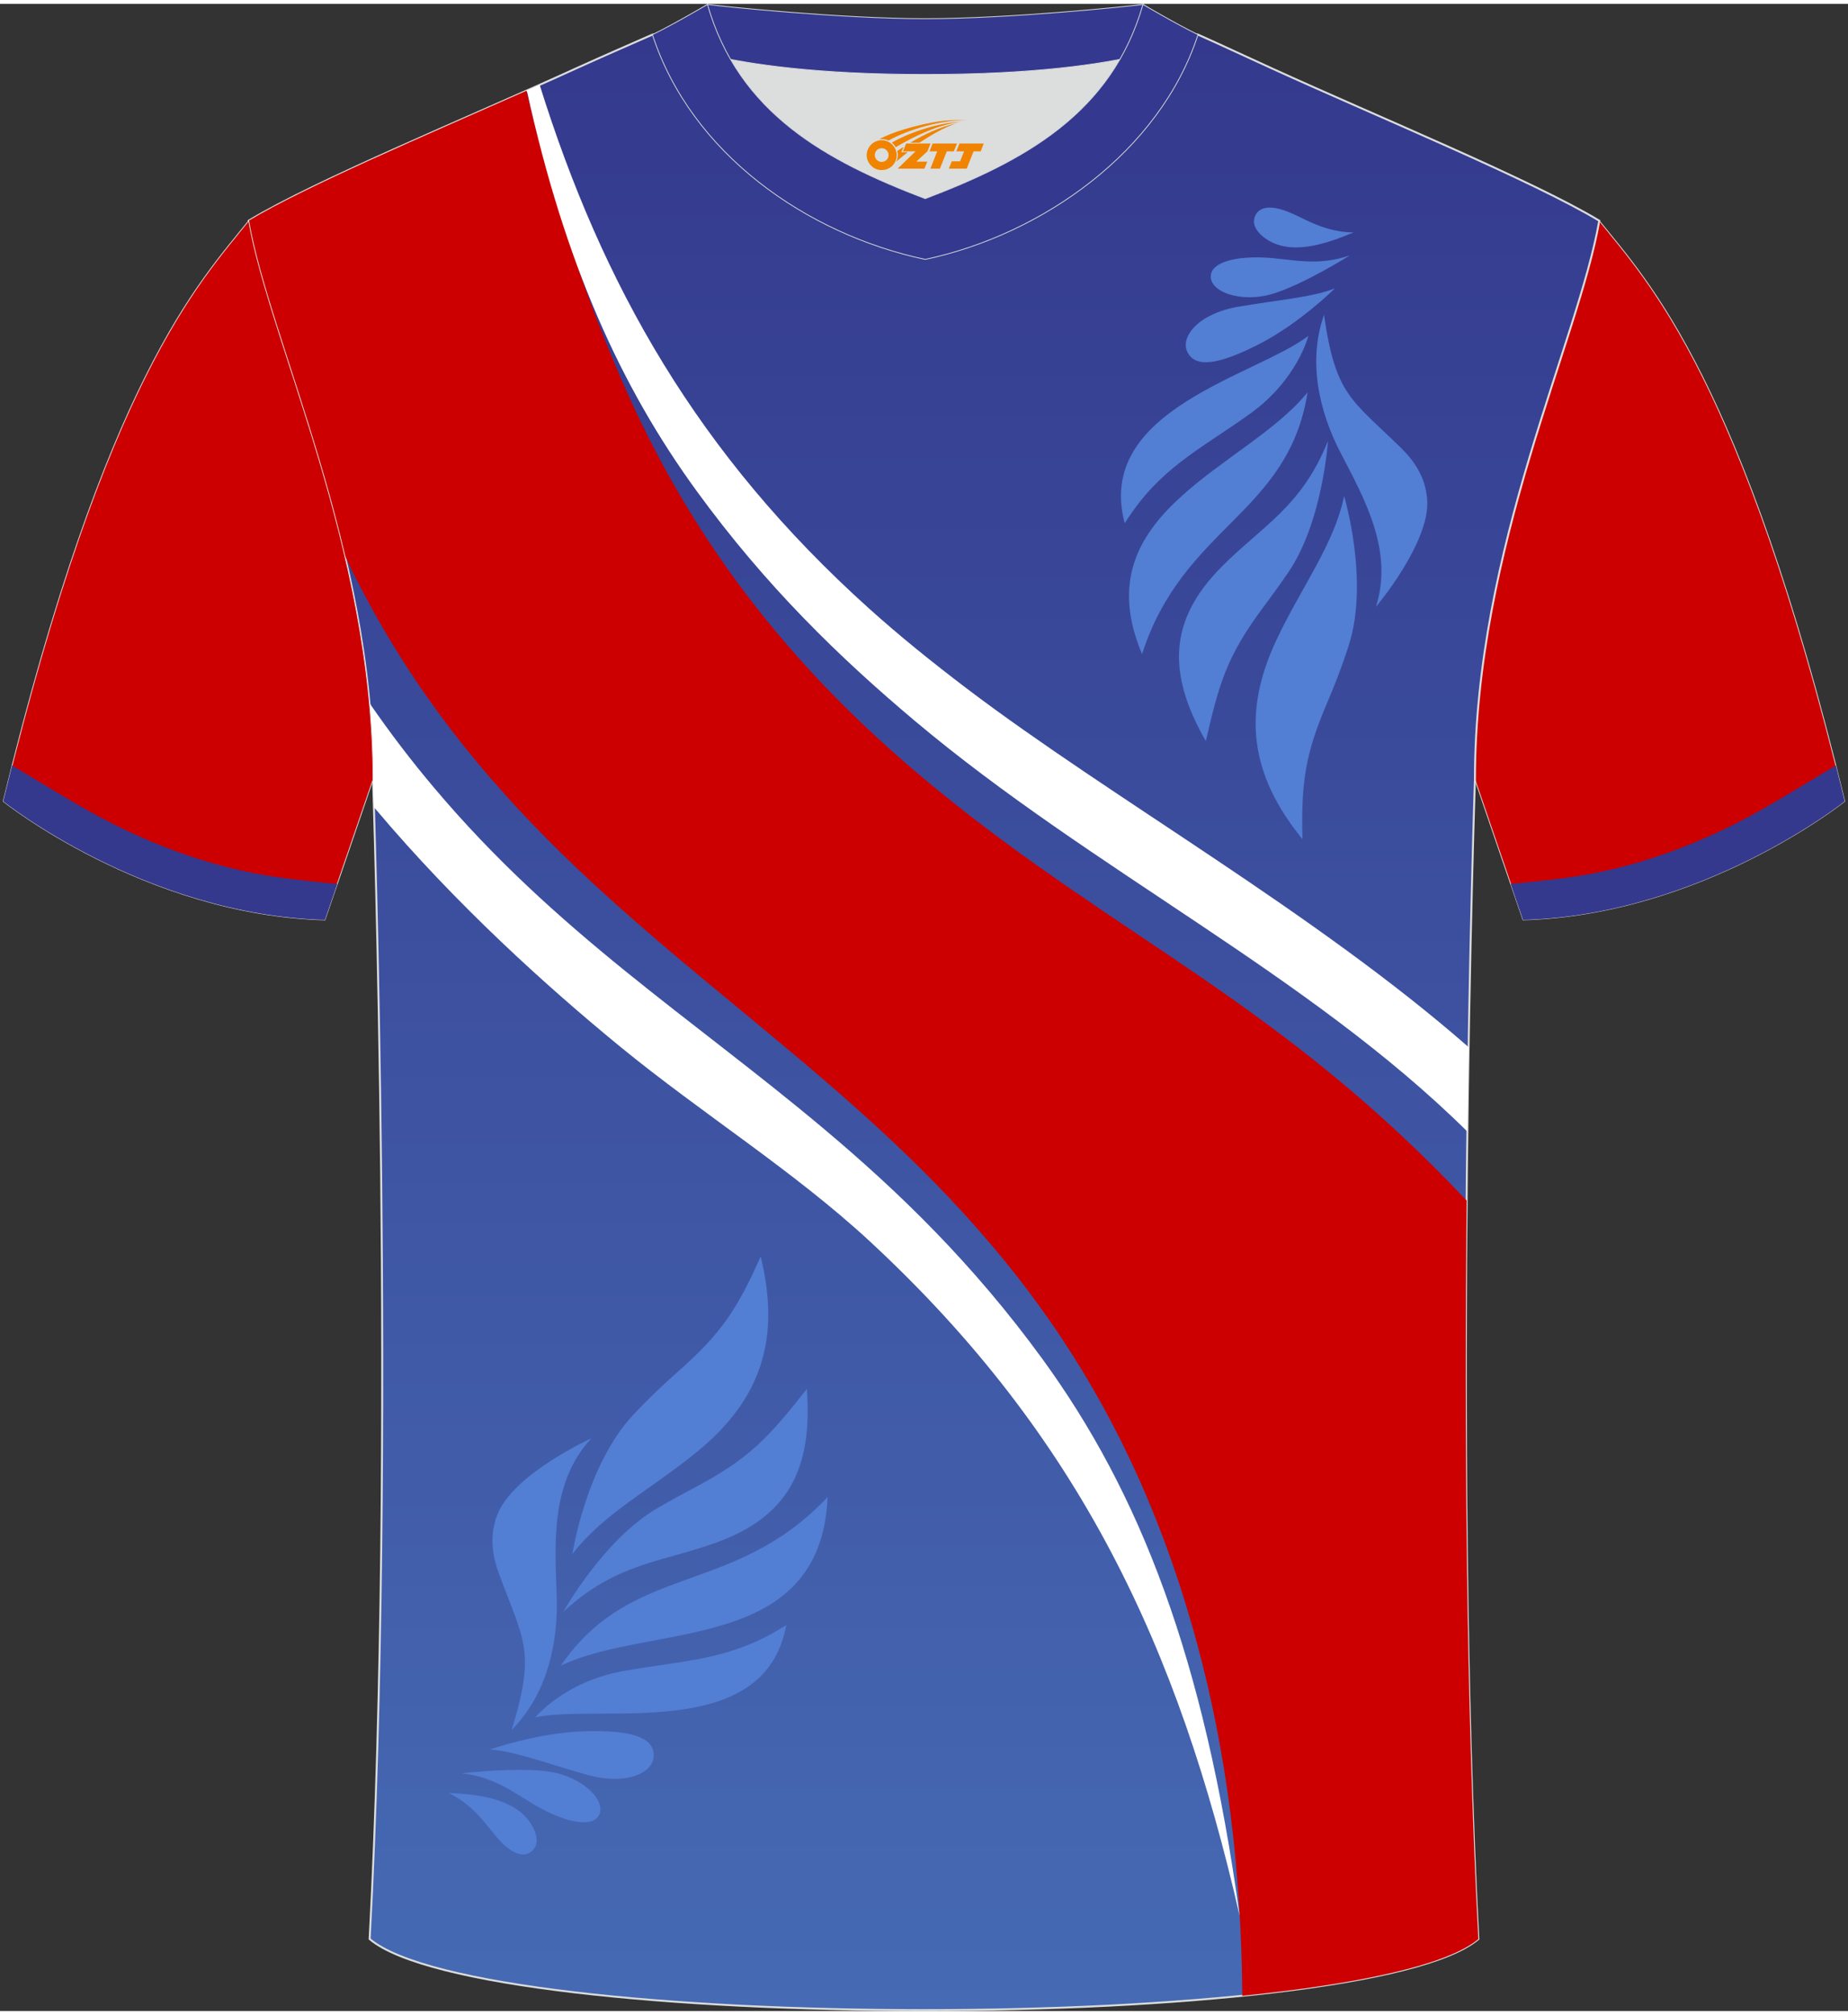
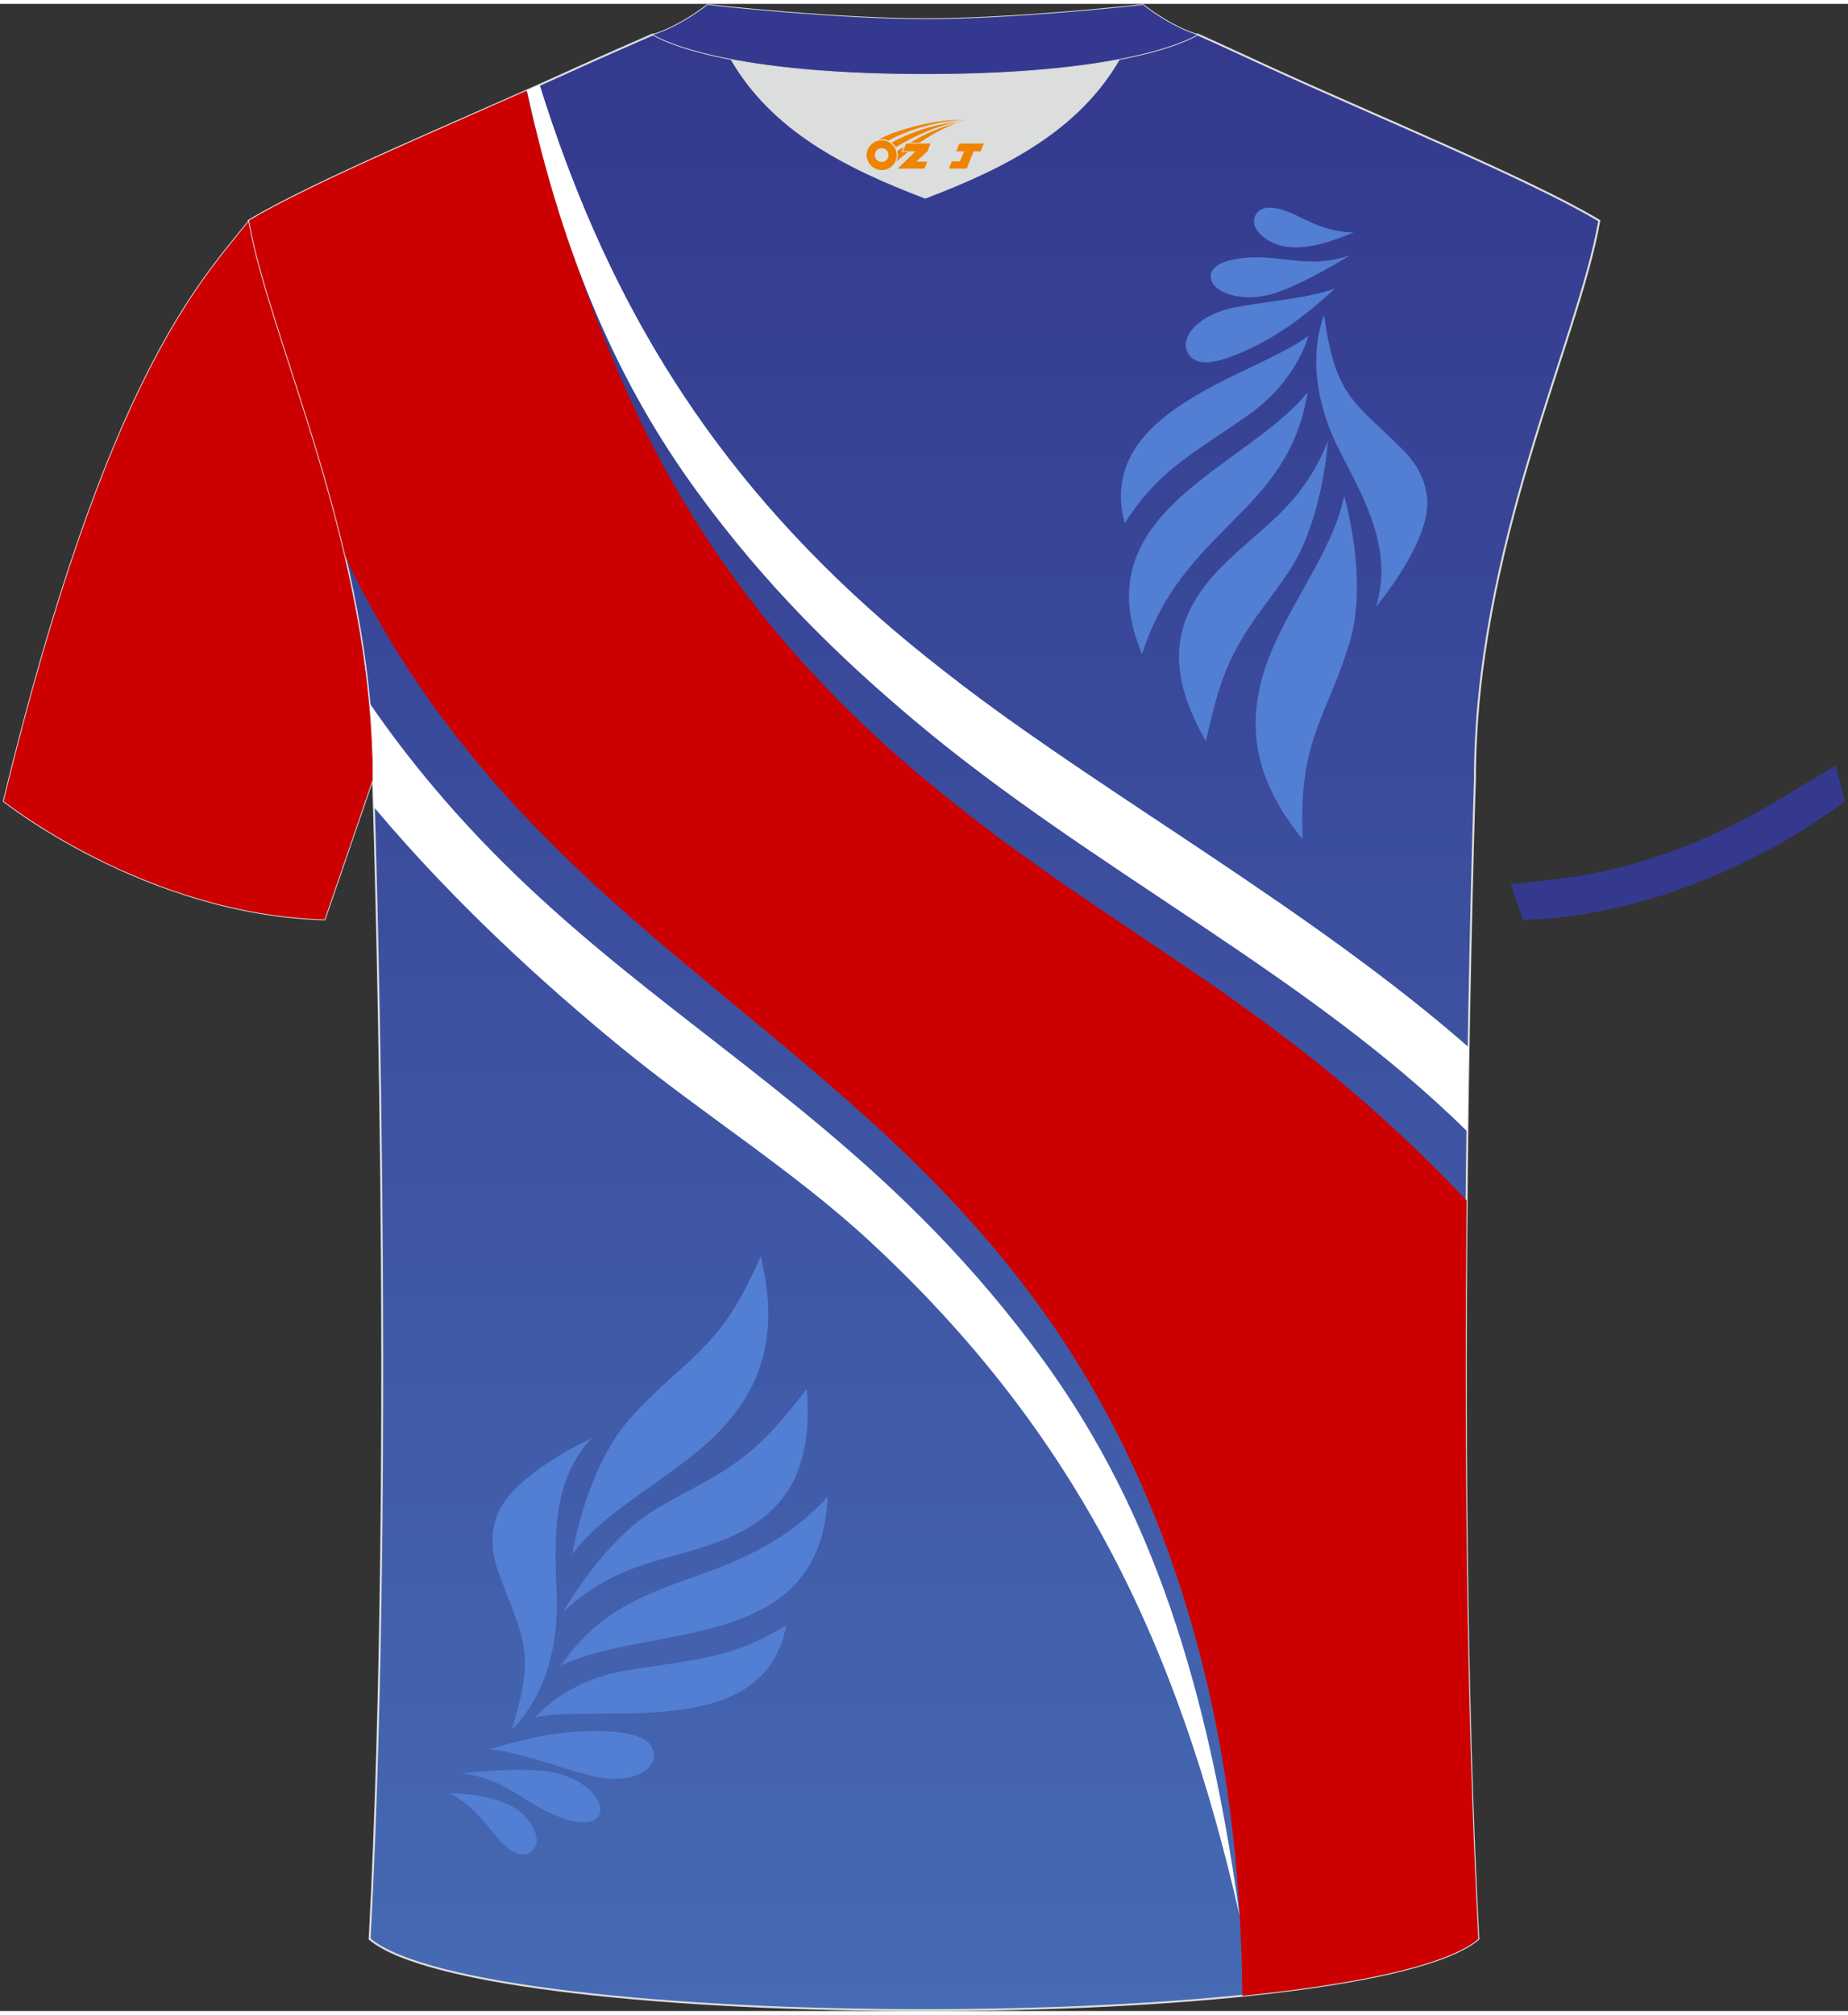
<svg xmlns="http://www.w3.org/2000/svg" version="1.1" id="图层_1" x="0px" y="0px" width="378px" height="412px" viewBox="0 0 379 411.5" enable-background="new 0 0 379 411.5" xml:space="preserve">
  <rect x="0" y="0" width="379" height="411.5" fill="#333333" stroke="none" />
  <g>
-     <path fill="#CC0001" stroke="#DCDDDD" stroke-width="0.162" stroke-miterlimit="22.926" d="M327.99,44.46   c10.2,12.75,29.25,32.3,50.34,119.02c0,0-29.08,23.29-65.98,24.31c0,0-7.14-20.75-9.86-28.74   C302.49,111.45,323.72,69.13,327.99,44.46z" />
    <linearGradient id="SVGID_1_" gradientUnits="userSpaceOnUse" x1="189.495" y1="2.658" x2="189.495" y2="407.721" gradientTransform="matrix(1 0 0 -1 0 413.974)">
      <stop offset="0" style="stop-color:#466AB4" />
      <stop offset="1" style="stop-color:#34398D" />
    </linearGradient>
    <path fill="url(#SVGID_1_)" stroke="#DCDDDD" stroke-width="0.4" stroke-miterlimit="22.926" d="M75.81,396.74   c5.36-101,0.7-237.68,0.7-237.68c0-47.62-21.24-89.93-25.5-114.6c13.63-8.23,45.28-21.25,67.14-31.23   c5.55-2.52,11.68-5.18,15.66-6.93c17.52-0.32,25.34,1.25,55.54,1.25h0.31c30.2,0,38.53-1.57,56.04-1.25   c3.98,1.76,9.6,4.41,15.15,6.93c21.87,9.98,53.51,23,67.14,31.23c-4.27,24.67-25.5,66.98-25.5,114.6c0,0-4.66,136.67,0.7,237.68   C280.12,416.18,98.88,416.18,75.81,396.74z" />
    <path fill="#CC0000" d="M107.96,17.81c2.55,10.96,8.96,35.51,20.41,61.3c16.18,36.44,39.05,61.82,64.27,82.34   c37.42,30.46,69.98,43.39,108.14,83.88c-0.43,45.93-0.17,102.8,2.41,151.42c-6.35,5.35-24.69,9.23-48.41,11.63   c-0.2-25.85-3.2-49.75-9.24-72.09c-32.3-119.46-125.57-125.75-172.59-218.6c-0.77-1.53-1.53-3.08-2.27-4.68   C64.07,84.82,53.82,60.78,51,44.46C62.63,37.45,87.36,26.94,107.96,17.81z" />
    <path fill="#FFFFFF" d="M75.76,143.33c4.28,6.2,8.66,11.92,13.14,17.23c25.11,29.85,53.01,47.32,80.15,70.15   c15.38,12.93,30.52,27.58,44.77,47.16c19.9,27.34,33.14,61.06,40.43,114.18c-12.54-55-32.77-98.42-75.82-138.31   c-15.66-14.5-34.52-26.26-51.24-39.95c-15.06-12.34-33.62-29.1-50.04-48.56l-0.47-0.56c-0.11-3.63-0.18-5.61-0.18-5.61   C76.5,153.75,76.24,148.5,75.76,143.33z" />
    <path fill="#FFFFFF" d="M300.93,231.19c-32.57-32.21-76.84-53.53-113.31-84.19c-15.38-12.93-30.52-27.58-44.77-47.16   c-15.56-21.38-27.05-46.65-34.8-82.06l2.63-1.17c12.83,41.03,32.38,75.73,67.56,107.36c6.19,5.57,12.91,10.99,19.96,16.34   c29.81,22.61,71.25,45.81,102.99,73.58C301.09,219.37,301.01,225.15,300.93,231.19z" />
    <path fill="#527ED4" d="M275.66,100.9c0,0,5.23,17.4,0.93,30.7c-1.62,5-3.09,8.61-4.35,11.56c-4.54,10.6-5.4,16.27-5.12,28.1   c-10.83-13.32-12.37-25.98-5.28-40.98C266.87,119.62,273.63,110.8,275.66,100.9L275.66,100.9z M271.54,63.74   c-3.37,9.53-1.01,19.83,3.39,28.29c5.09,9.77,10.87,20.19,7.25,31.6c0,0,11.13-13.16,10.52-21.96c-0.33-4.71-2.72-8.04-5.47-10.73   C277.1,81.02,273.91,80.27,271.54,63.74L271.54,63.74z M277.59,46.86c-5.55,2.32-13.47,5.17-18.68,0.76   c-1.25-1.06-1.96-2.33-1.69-3.54c0.37-1.7,1.74-2.4,3.5-2.3C265.58,42.04,269.49,46.74,277.59,46.86L277.59,46.86z M276.87,51.55   c-8.38,2.85-13.54-0.05-21.15,0.48c-3.74,0.26-7.18,1.34-7.4,3.6c-0.34,3.48,6.26,5.71,12.61,3.84   C267.28,57.58,276.87,51.55,276.87,51.55L276.87,51.55z M273.78,58.32c0,0-7.2,7.17-15.56,11.44c-8.36,4.27-13.02,4.89-14.66,1.7   s2.25-7.97,10.38-9.37C262.06,60.7,269.21,60.15,273.78,58.32L273.78,58.32z M268.32,68.07c-10.79,8.22-43.9,15.14-37.65,38.41   c7.14-11.34,15.16-14.91,25.65-22.41C266.12,77.06,268.32,68.07,268.32,68.07L268.32,68.07z M268.17,79.63   c-12.5,15.54-46.32,24.45-33.95,53.68C242.69,106.99,264.19,104.72,268.17,79.63L268.17,79.63z M272.35,89.61   c-5.44,13.6-13.64,17.51-21.91,25.89c-10.61,10.77-11.22,21.53-3.14,35.65c2.77-12.09,4.4-17.51,11.73-27.38   c1.46-1.96,3.15-4.25,5.13-7.14C271.28,106.27,272.35,89.61,272.35,89.61z" />
    <path fill="#527ED4" d="M117.38,317.85c0,0,2.79-18.31,12.57-28.67c3.68-3.9,6.61-6.58,9.06-8.74c8.81-7.78,12.09-12.62,17-23.64   c4.15,17.01,0.04,29.34-13.05,40.05C133.66,304.46,123.58,309.62,117.38,317.85L117.38,317.85z M104.93,353.87   c7.27-7.3,9.6-17.82,9.24-27.53c-0.41-11.22-1.18-23.34,7.14-32.27c0,0-16,7.25-19.29,15.62c-1.76,4.48-1.01,8.59,0.35,12.27   C107.36,335.53,109.97,337.61,104.93,353.87L104.93,353.87z M91.97,366.78c6.13,0.29,14.66,1.13,17.54,7.47   c0.69,1.52,0.78,3,0.01,4c-1.09,1.4-2.65,1.45-4.23,0.59C100.92,376.46,99.38,370.43,91.97,366.78L91.97,366.78z M94.69,362.77   c8.96,1.04,12.44,5.97,19.68,8.81c3.56,1.4,7.2,1.9,8.39-0.08c1.83-3.05-3.27-8-9.94-9.05C106.16,361.4,94.69,362.77,94.69,362.77   L94.69,362.77z M100.5,357.88c0,0,9.76-3.45,19.33-3.73s14.13,1.19,14.25,4.84c0.12,3.65-5.56,6.35-13.65,4.09   C112.32,360.82,105.5,358.2,100.5,357.88L100.5,357.88z M109.78,351.29c0,0,5.95-7.32,18.05-9.49c12.95-2.32,21.89-2.1,33.43-9.43   C156.83,356.54,123.32,348.45,109.78,351.29L109.78,351.29z M114.99,340.72c18.31-8.85,53.35-2.27,54.74-34.59   C150.4,326.66,129.61,319.35,114.99,340.72L114.99,340.72z M115.49,329.7c10.95-10.15,20.21-10.16,31.5-14.27   c14.48-5.27,19.74-14.92,18.48-31.46c-7.83,9.92-11.71,14.2-22.78,20.09c-2.2,1.17-4.76,2.54-7.84,4.33   C123.76,314.82,115.49,329.7,115.49,329.7z" />
    <path fill="#DCDDDD" d="M149.83,11.38c8.45,14.62,23.39,22.27,39.92,28.55c16.55-6.29,31.48-13.92,39.92-28.56   c-8.65,1.66-21.45,3.09-39.92,3.09C171.29,14.47,158.49,13.04,149.83,11.38z" />
    <path fill="#34398F" stroke="#DCDDDD" stroke-width="0.162" stroke-miterlimit="22.926" d="M189.75,3.04   c-17.29,0-41.78-2.53-44.66-2.93c0,0-5.53,4.46-11.29,6.19c0,0,11.78,8.17,55.95,8.17S245.7,6.3,245.7,6.3   c-5.76-1.72-11.29-6.19-11.29-6.19C231.52,0.51,207.04,3.04,189.75,3.04z" />
-     <path fill="#34398F" stroke="#DCDDDD" stroke-width="0.162" stroke-miterlimit="22.926" d="M189.75,52.39   c23.96-5.08,48.15-22.11,55.95-46.09c-4.43-2.13-11.29-6.19-11.29-6.19c-6.4,22.33-24.3,32.08-44.66,39.82   c-20.33-7.73-38.27-17.52-44.66-39.82c0,0-6.86,4.05-11.29,6.19C141.71,30.65,165.4,47.23,189.75,52.39z" />
    <path fill="#CC0001" stroke="#DCDDDD" stroke-width="0.162" stroke-miterlimit="22.926" d="M51,44.46   C40.8,57.22,21.75,76.77,0.66,163.49c0,0,29.08,23.29,65.98,24.31c0,0,7.14-20.75,9.86-28.74C76.5,111.45,55.27,69.13,51,44.46z" />
-     <path fill="#34398E" d="M23.44,168.26c-7.17-3.59-14.02-8.03-20.96-12.1c-0.6,2.39-1.21,4.83-1.82,7.33   c0,0,29.08,23.29,65.98,24.31c0,0,1.07-3.1,2.53-7.36c-4.2-0.4-8.51-0.85-12.65-1.45C45.02,177.3,33.79,173.44,23.44,168.26z" />
    <path fill="#34398E" d="M355.55,168.26c7.17-3.59,14.02-8.03,20.96-12.1c0.6,2.39,1.21,4.83,1.82,7.33c0,0-29.08,23.29-65.98,24.31   c0,0-1.07-3.1-2.53-7.36c4.2-0.4,8.51-0.85,12.65-1.45C333.97,177.3,345.2,173.44,355.55,168.26z" />
  </g>
  <g id="图层_x0020_1">
    <path fill="#F08300" d="M177.93,32.04c0.416,1.136,1.472,1.984,2.752,2.032c0.144,0,0.304,0,0.448-0.016h0.016   c0.016,0,0.064,0,0.128-0.016c0.032,0,0.048-0.016,0.08-0.016c0.064-0.016,0.144-0.032,0.224-0.048c0.016,0,0.016,0,0.032,0   c0.192-0.048,0.4-0.112,0.576-0.208c0.192-0.096,0.4-0.224,0.608-0.384c0.672-0.56,1.104-1.408,1.104-2.352   c0-0.224-0.032-0.448-0.08-0.672l0,0C183.77,30.16,183.72,29.99,183.64,29.81C183.17,28.72,182.09,27.96,180.82,27.96C179.13,27.96,177.75,29.33,177.75,31.03C177.75,31.38,177.81,31.72,177.93,32.04L177.93,32.04L177.93,32.04z M182.23,31.06L182.23,31.06C182.2,31.84,181.54,32.44,180.76,32.4C179.97,32.37,179.38,31.72,179.41,30.93c0.032-0.784,0.688-1.376,1.472-1.344   C181.65,29.62,182.26,30.29,182.23,31.06L182.23,31.06z" />
-     <polygon fill="#F08300" points="196.26,28.64 ,195.62,30.23 ,194.18,30.23 ,192.76,33.78 ,190.81,33.78 ,192.21,30.23 ,190.63,30.23    ,191.27,28.64" />
    <path fill="#F08300" d="M198.23,23.91c-1.008-0.096-3.024-0.144-5.056,0.112c-2.416,0.304-5.152,0.912-7.616,1.664   C183.51,26.29,181.64,27.01,180.29,27.78C180.49,27.75,180.68,27.73,180.87,27.73c0.48,0,0.944,0.112,1.36,0.288   C186.33,25.7,193.53,23.65,198.23,23.91L198.23,23.91L198.23,23.91z" />
    <path fill="#F08300" d="M183.7,29.38c4-2.368,8.88-4.672,13.488-5.248c-4.608,0.288-10.224,2-14.288,4.304   C183.22,28.69,183.49,29.01,183.7,29.38C183.7,29.38,183.7,29.38,183.7,29.38z" />
    <polygon fill="#F08300" points="201.75,28.64 ,201.13,30.23 ,199.67,30.23 ,198.26,33.78 ,197.8,33.78 ,196.29,33.78 ,194.6,33.78    ,195.19,32.28 ,196.9,32.28 ,197.72,30.23 ,196.13,30.23 ,196.77,28.64" />
    <polygon fill="#F08300" points="190.84,28.64 ,190.2,30.23 ,187.91,32.34 ,190.17,32.34 ,189.59,33.78 ,184.1,33.78 ,187.77,30.23    ,185.19,30.23 ,185.83,28.64" />
    <path fill="#F08300" d="M196.12,24.5c-3.376,0.752-6.464,2.192-9.424,3.952h1.888C191.01,26.88,193.35,25.45,196.12,24.5z    M185.32,29.32C184.69,29.7,184.63,29.75,184.02,30.16c0.064,0.256,0.112,0.544,0.112,0.816c0,0.496-0.112,0.976-0.32,1.392   c0.176-0.16,0.32-0.304,0.432-0.4c0.272-0.24,0.768-0.64,1.6-1.296l0.32-0.256H184.84l0,0L185.32,29.32L185.32,29.32L185.32,29.32z" />
  </g>
</svg>